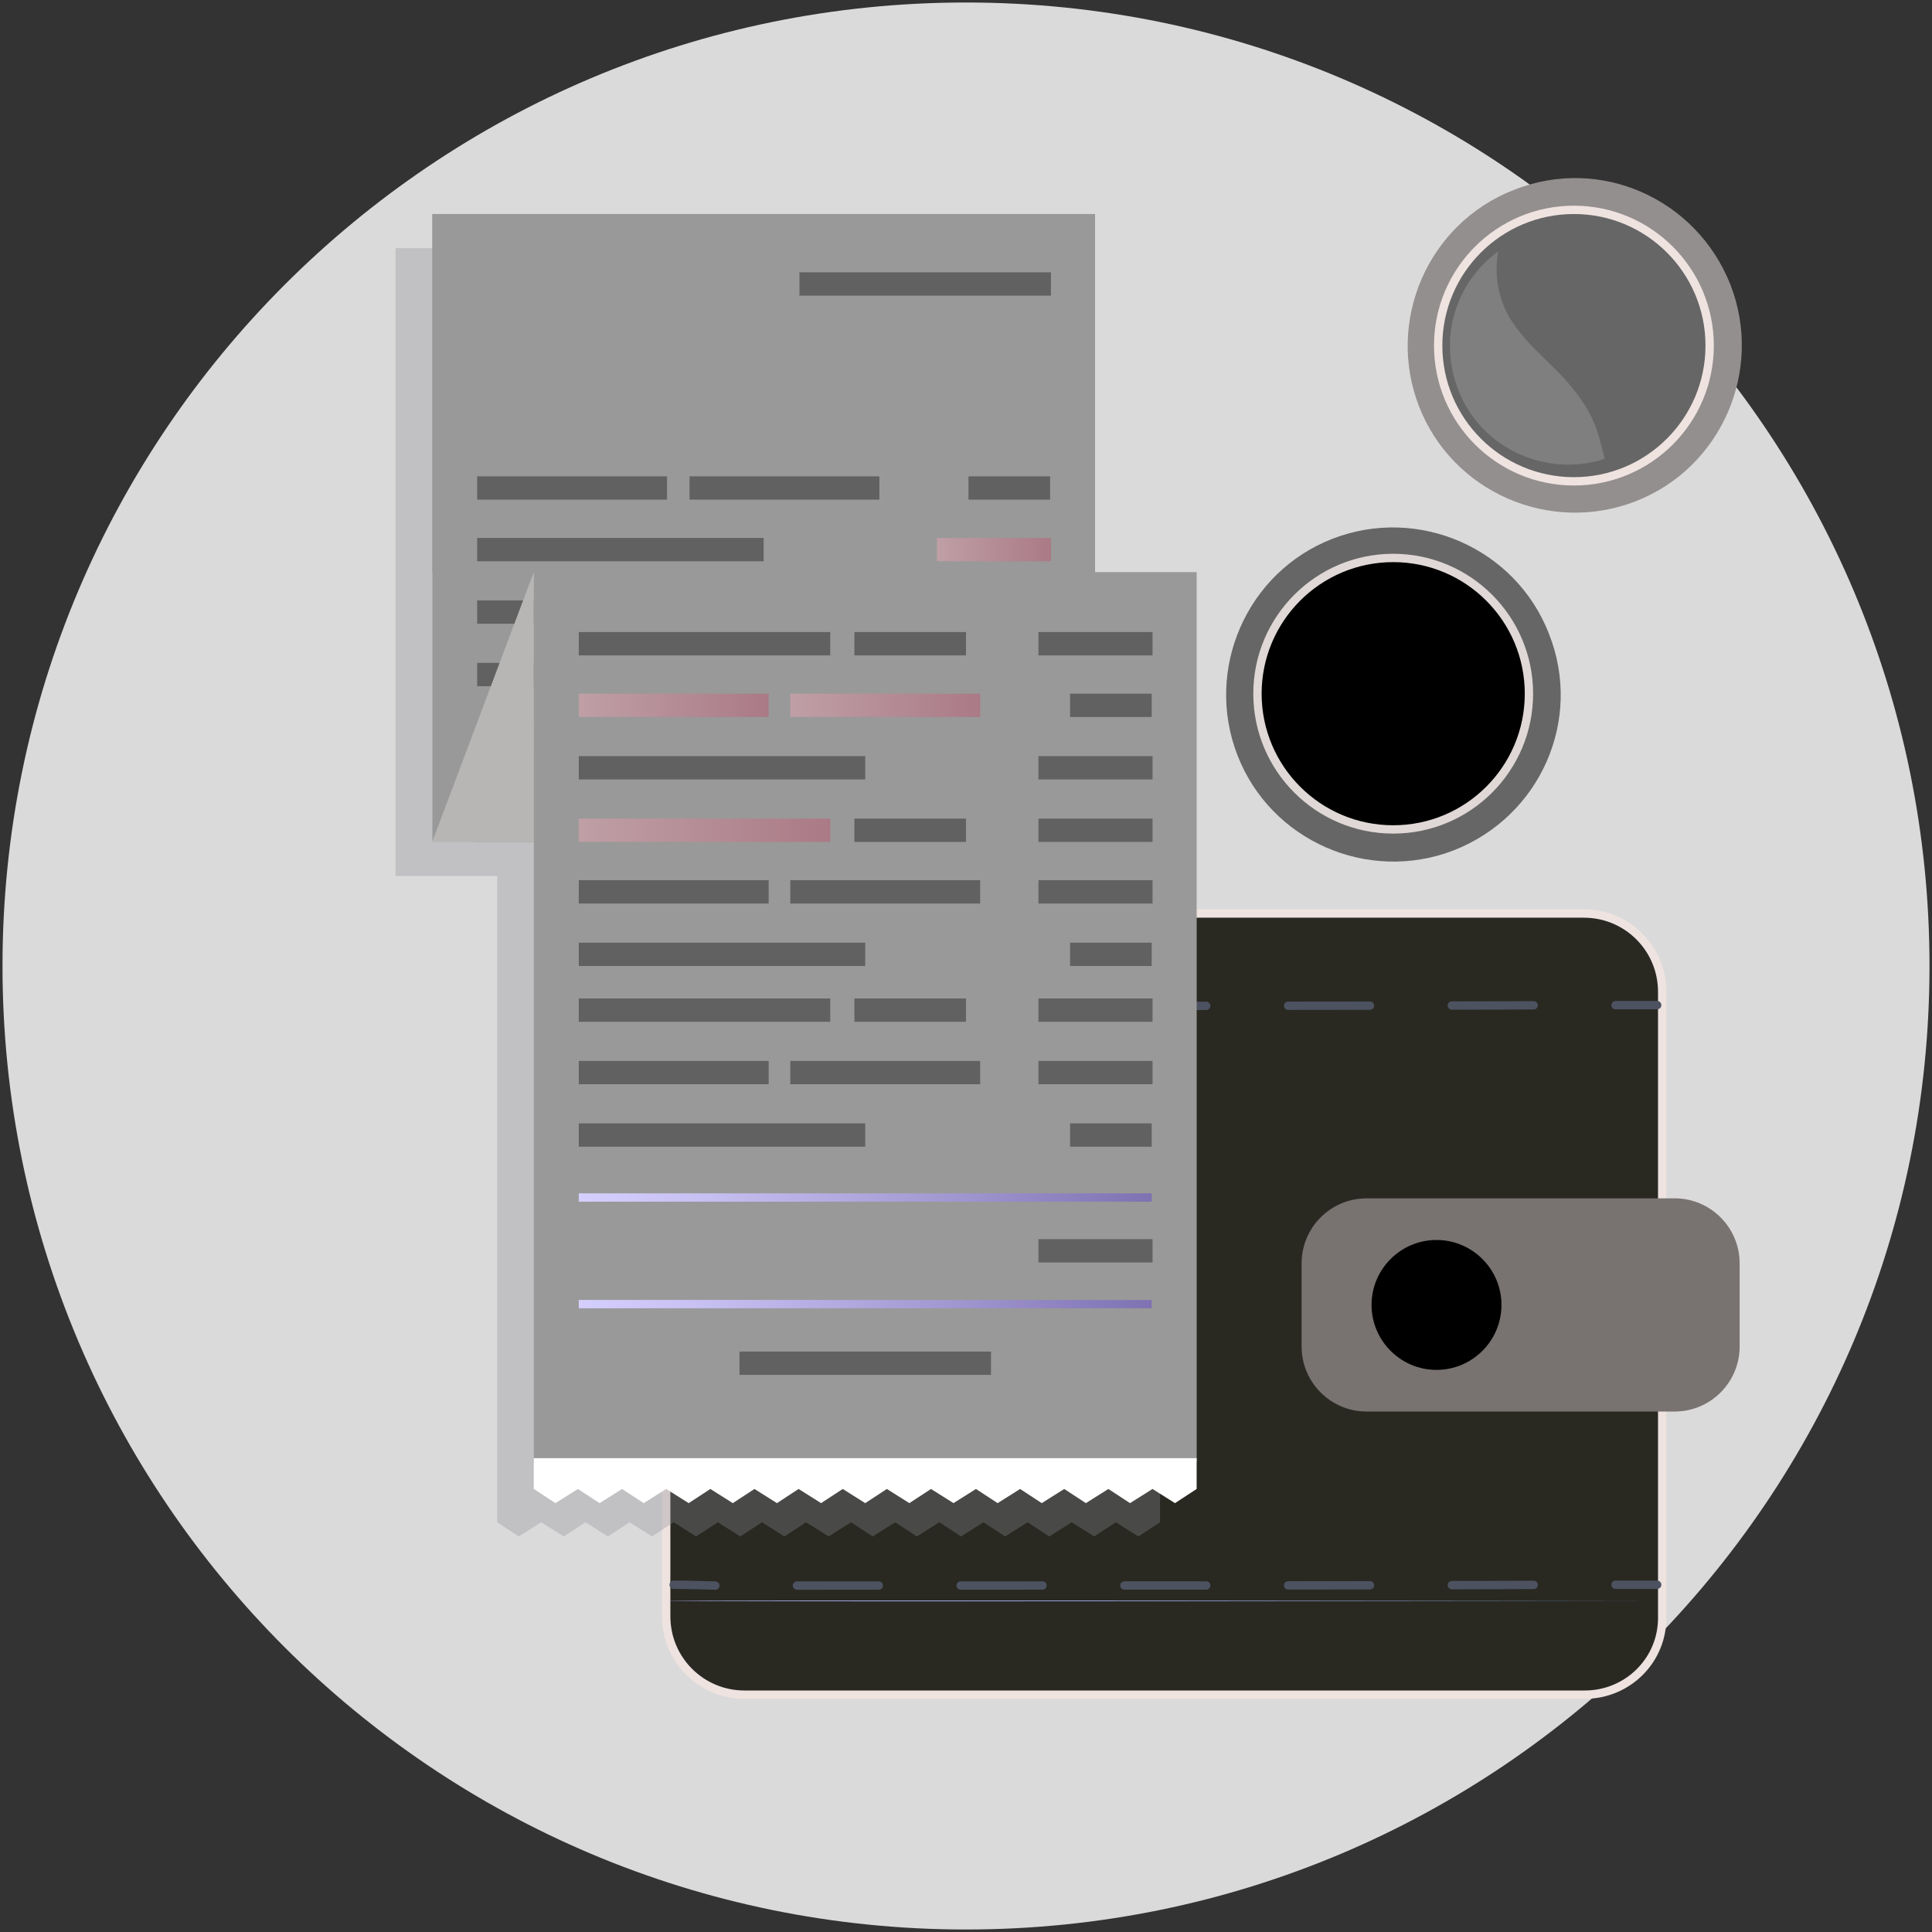
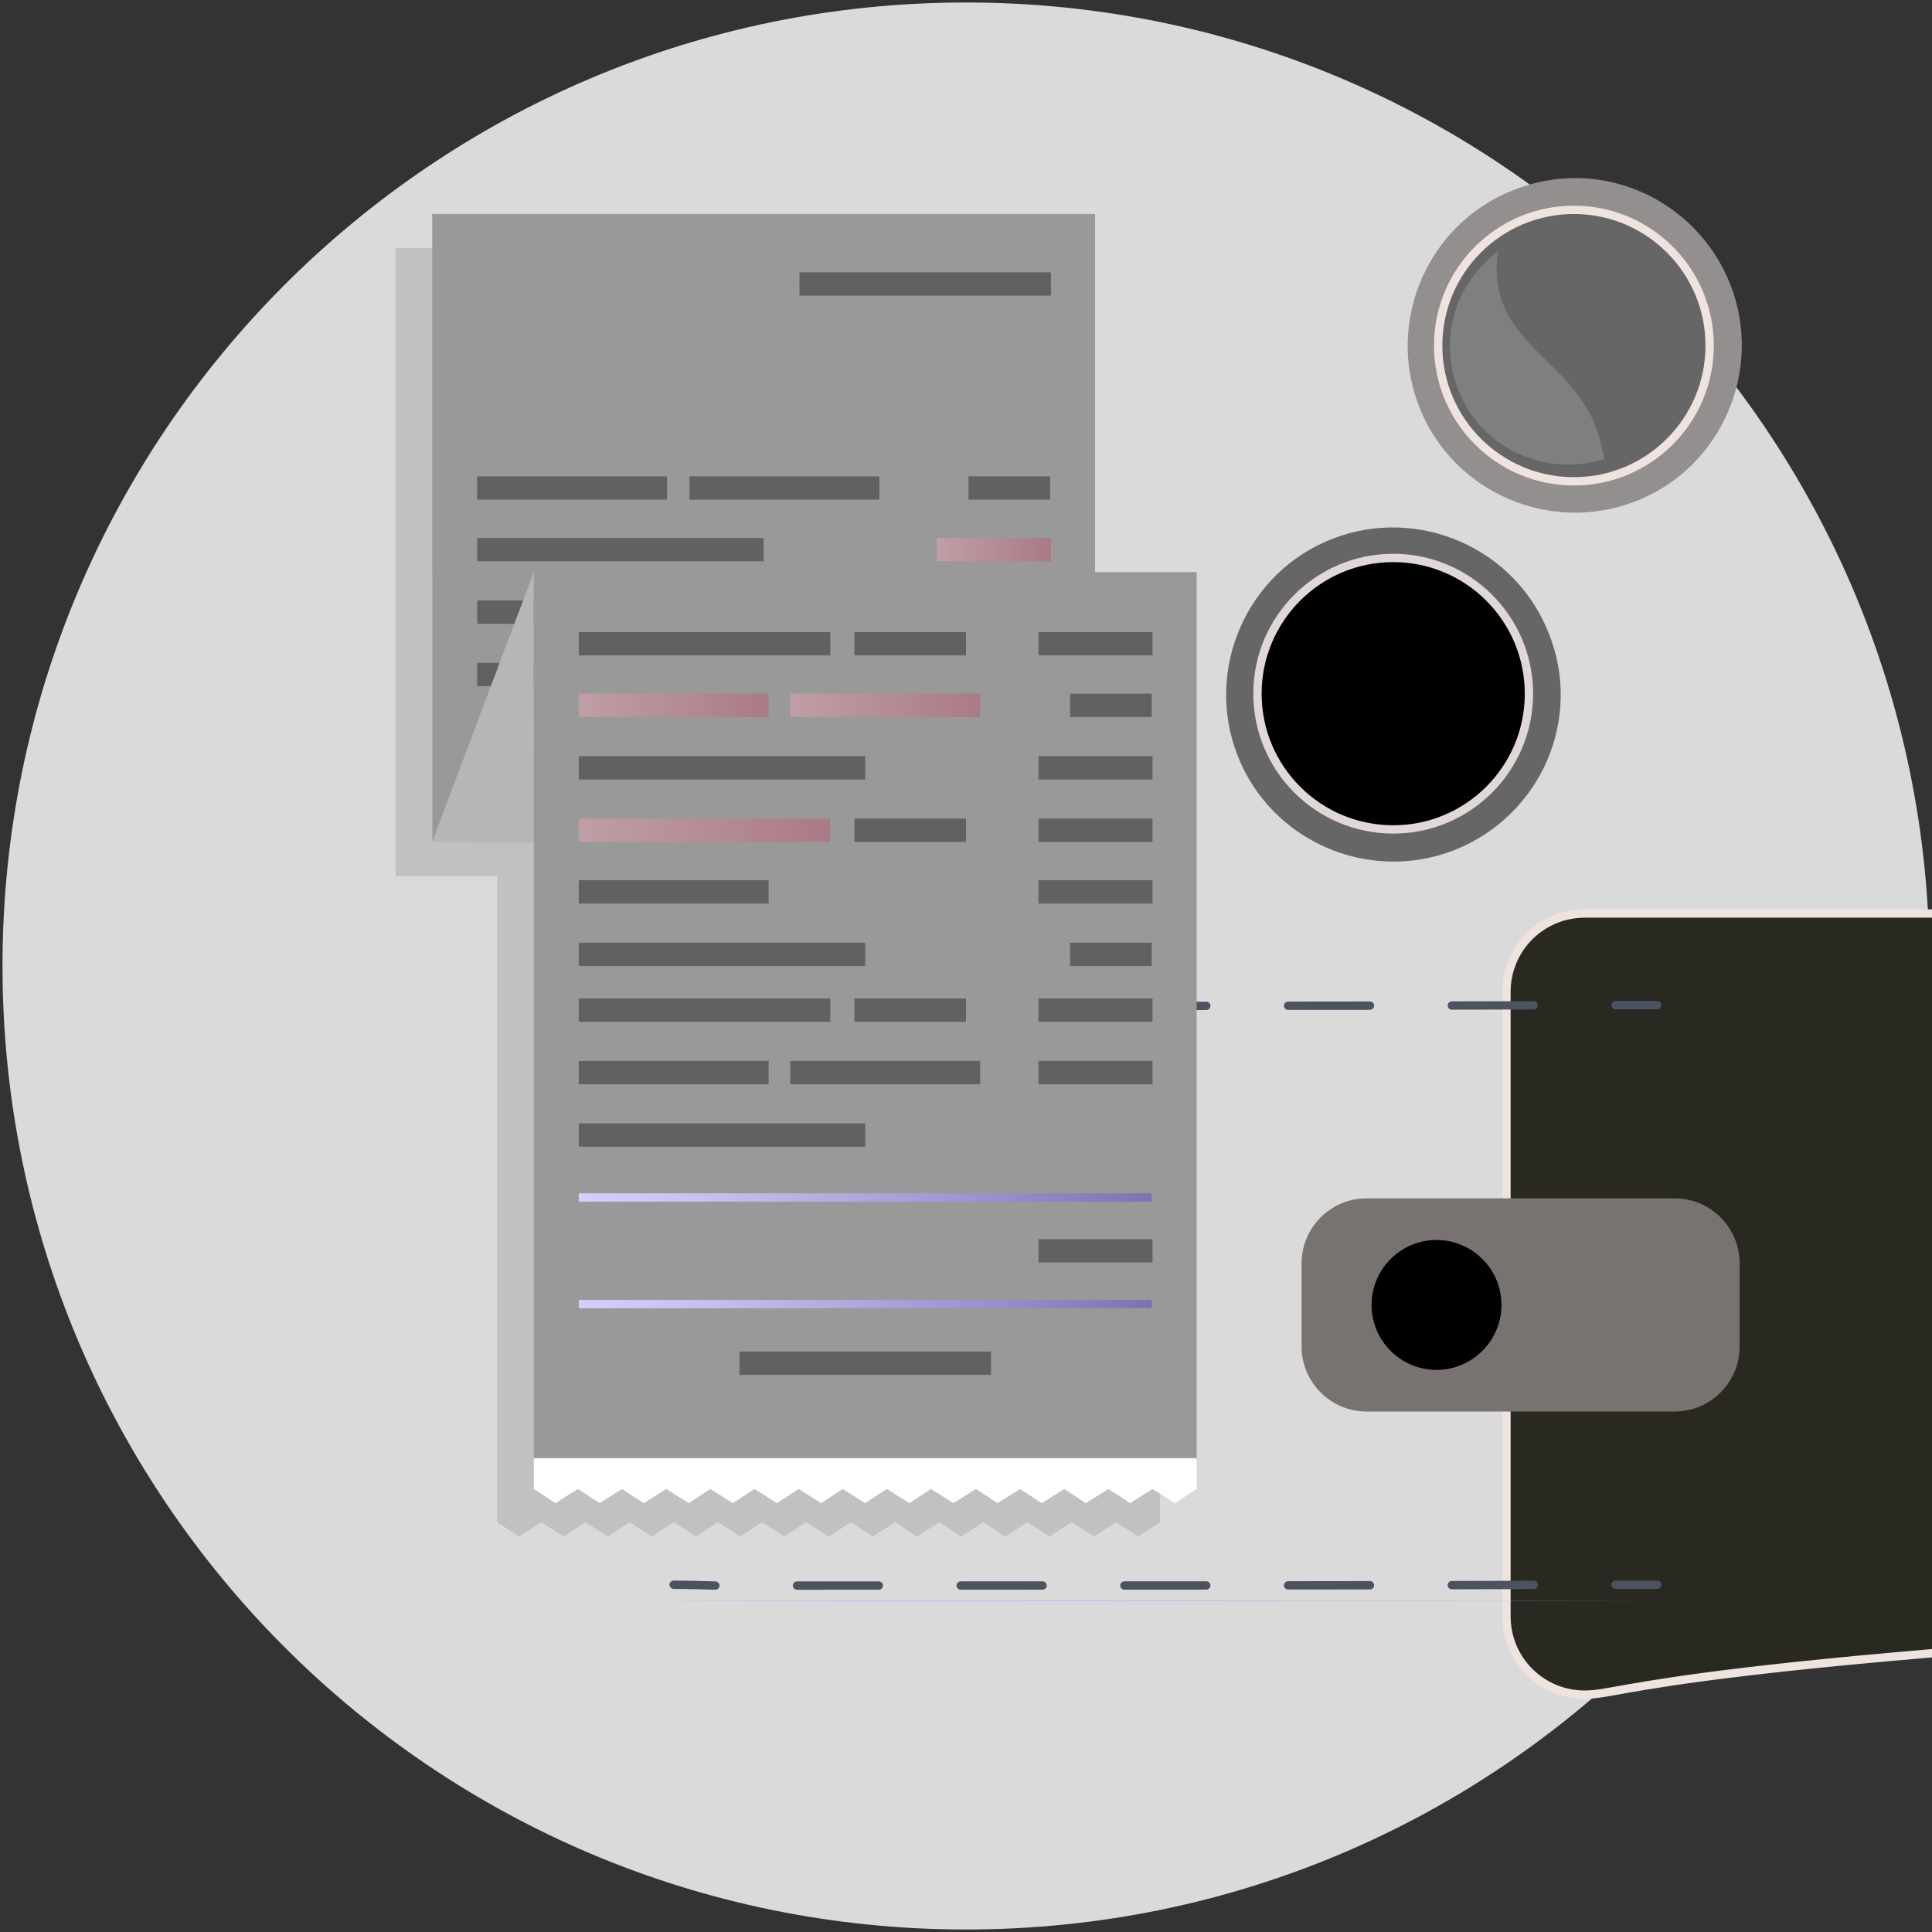
<svg xmlns="http://www.w3.org/2000/svg" id="Layer_1" x="0px" y="0px" viewBox="0 0 232 232" style="enable-background:new 0 0 232 232;" xml:space="preserve">
  <rect x="0" y="0" width="232" height="232" fill="#333333" stroke="none" />
  <style type="text/css"> .st0{fill:#DBDADA;} .st1{fill:#292922;stroke:#EFE3E0;stroke-miterlimit:10;} .st2{fill:#787270;} .st3{fill:url(#SVGID_1_);} .st4{fill:none;stroke:#4D5261;stroke-linecap:round;stroke-linejoin:round;} .st5{fill:none;stroke:#4D5261;stroke-linecap:round;stroke-linejoin:round;stroke-dasharray:9.83,9.83;} .st6{fill:#666666;} .st7{opacity:0.17;fill:#FAFAFA;enable-background:new ;} .st8{stroke:#E0D8D6;stroke-miterlimit:10;} .st9{opacity:0.33;fill:#8B8B94;enable-background:new ;} .st10{fill:#F0F7FB;} .st11{fill:#999999;} .st12{opacity:0.37;fill:url(#SVGID_2_);enable-background:new ;} .st13{opacity:0.37;enable-background:new ;} .st14{opacity:0.37;fill:url(#SVGID_3_);enable-background:new ;} .st15{opacity:0.37;fill:url(#SVGID_4_);enable-background:new ;} .st16{opacity:0.37;fill:url(#SVGID_5_);enable-background:new ;} .st17{opacity:0.37;fill:url(#SVGID_6_);enable-background:new ;} .st18{opacity:0.37;fill:url(#SVGID_7_);enable-background:new ;} .st19{opacity:0.37;fill:url(#SVGID_8_);enable-background:new ;} .st20{fill:#FFFFFF;} .st21{opacity:0.37;fill:url(#SVGID_9_);enable-background:new ;} .st22{opacity:0.37;fill:url(#SVGID_10_);enable-background:new ;} .st23{opacity:0.37;fill:url(#SVGID_11_);enable-background:new ;} .st24{stroke:url(#SVGID_12_);stroke-miterlimit:10;} .st25{stroke:url(#SVGID_13_);stroke-miterlimit:10;} .st26{fill:#B8B5B5;} .st27{fill:#948F8F;} .st28{fill:none;stroke:#EFE3E0;stroke-miterlimit:10;} </style>
  <path class="st0" d="M116,231.7c63.9,0,115.7-51.8,115.7-115.7S179.9,0.3,116,0.3S0.3,52.1,0.3,116S52.1,231.7,116,231.7z" />
-   <path class="st1" d="M190.3,203.5H89.4c-5.2,0-9.4-4.2-9.4-9.4v-75c0-5.2,4.2-9.4,9.4-9.4h100.8c5.2,0,9.4,4.2,9.4,9.4v75 C199.7,199.3,195.5,203.5,190.3,203.5z" />
+   <path class="st1" d="M190.3,203.5c-5.2,0-9.4-4.2-9.4-9.4v-75c0-5.2,4.2-9.4,9.4-9.4h100.8c5.2,0,9.4,4.2,9.4,9.4v75 C199.7,199.3,195.5,203.5,190.3,203.5z" />
  <path class="st2" d="M201.1,169.5h-37c-4.3,0-7.8-3.5-7.8-7.8v-10c0-4.3,3.5-7.8,7.8-7.8h37c4.3,0,7.8,3.5,7.8,7.8v10 C208.9,166,205.4,169.5,201.1,169.5z" />
  <path d="M172.5,164.5c4.3,0,7.8-3.5,7.8-7.8s-3.5-7.8-7.8-7.8s-7.8,3.5-7.8,7.8S168.2,164.5,172.5,164.5z" />
  <linearGradient id="SVGID_1_" gradientUnits="userSpaceOnUse" x1="366" y1="1306.244" x2="485.5" y2="1306.244" gradientTransform="matrix(1 0 0 1 -286 -1114)">
    <stop offset="8.938680e-03" style="stop-color:#BABDFF" />
    <stop offset="1" style="stop-color:#96ADED" />
  </linearGradient>
  <path class="st3" d="M80,192.2c0.6,0.2,119.5,0,119.5,0H80z" />
  <path class="st4" d="M80.9,120.7c0.1,0,1.9,0,5,0.1" />
  <path class="st5" d="M95.7,120.8c24.5,0,72.6,0,93.4-0.1" />
  <path class="st4" d="M194,120.7c3.2,0,5,0,5,0" />
  <path class="st4" d="M80.9,190.3c0.1,0,1.9,0,5,0.1" />
  <path class="st5" d="M95.7,190.4c24.5,0,72.6,0,93.4-0.1" />
  <path class="st4" d="M194,190.3c3.2,0,5,0,5,0" />
  <path class="st6" d="M174.6,102.1c-10.3,4-22-1.1-26-11.4s1.1-22,11.4-26s22,1.1,26,11.4C190.1,86.4,185,98,174.6,102.1z" />
  <path class="st6" d="M173.3,98.5c-8.4,3.3-17.9-0.9-21.1-9.3c-3.3-8.4,0.9-17.9,9.3-21.1c8.4-3.3,17.9,0.9,21.1,9.3 S181.7,95.3,173.3,98.5z" />
  <path class="st7" d="M156.4,86.3c2.1-0.6,4-1.7,5.7-3.1C164.9,81,167,78,170,76c2.6-1.8,5.7-2.3,8.6-1.8c-3.7-5.1-10.4-7.2-16.6-4.8 c-7,2.7-10.6,10.5-8.3,17.6C154.4,86.8,156.1,86.4,156.4,86.3z" />
  <path class="st8" d="M167.3,99.6c9,0,16.3-7.3,16.3-16.3S176.3,67,167.3,67S151,74.3,151,83.3S158.3,99.6,167.3,99.6z" />
  <path class="st9" d="M127.1,72.8v-43H47.5v43v32.4h4.9h7.3v73.9v0.4v3.3l2.6,1.7l2.7-1.7l2.7,1.7l2.6-1.7l2.7,1.7l2.6-1.7l2.7,1.7 l2.6-1.7l2.7,1.7l2.6-1.7l2.7,1.7l2.6-1.7l2.7,1.7l2.6-1.7l2.7,1.7l2.7-1.7l2.6,1.7l2.7-1.7l2.6,1.7l2.7-1.7l2.6,1.7l2.7-1.7 l2.6,1.7l2.7-1.7l2.6,1.7l2.7-1.7l2.7,1.7l2.6-1.7l2.7,1.7l2.6-1.7v-3.3v-0.4V72.8H127.1z" />
  <path class="st10" d="M51.9,101.1V68.7h9.8v27.5c0,2.7-2.2,4.9-4.9,4.9H51.9z" />
  <path class="st11" d="M131.5,25.7H51.9v75.4h79.6V25.7z" />
  <linearGradient id="SVGID_2_" gradientUnits="userSpaceOnUse" x1="376.438" y1="1187.5" x2="389.81" y2="1187.5" gradientTransform="matrix(1 0 0 1 -286 -1114)">
    <stop offset="0" style="stop-color:#FFA7BA" />
    <stop offset="1" style="stop-color:#C64464" />
  </linearGradient>
  <path class="st12" d="M103.8,72.1H90.4v2.8h13.4V72.1z" />
  <path class="st13" d="M126.1,57.2h-9.8V60h9.8V57.2z" />
  <path class="st13" d="M80.1,57.2H57.3V60h22.8V57.2z" />
  <linearGradient id="SVGID_3_" gradientUnits="userSpaceOnUse" x1="398.479" y1="1180" x2="412.13" y2="1180" gradientTransform="matrix(1 0 0 1 -286 -1114)">
    <stop offset="0" style="stop-color:#FFA7BA" />
    <stop offset="1" style="stop-color:#C64464" />
  </linearGradient>
  <path class="st14" d="M126.2,64.6h-13.7v2.8h13.7V64.6z" />
  <path class="st13" d="M91.7,64.6H57.3v2.8h34.4V64.6z" />
  <linearGradient id="SVGID_4_" gradientUnits="userSpaceOnUse" x1="398.479" y1="1187.5" x2="412.13" y2="1187.5" gradientTransform="matrix(1 0 0 1 -286 -1114)">
    <stop offset="0" style="stop-color:#FFA7BA" />
    <stop offset="1" style="stop-color:#C64464" />
  </linearGradient>
  <path class="st15" d="M126.2,72.1h-13.7v2.8h13.7V72.1z" />
  <path class="st13" d="M87.5,72.1H57.3v2.8h30.2V72.1z" />
  <linearGradient id="SVGID_5_" gradientUnits="userSpaceOnUse" x1="398.479" y1="1195" x2="412.13" y2="1195" gradientTransform="matrix(1 0 0 1 -286 -1114)">
    <stop offset="0" style="stop-color:#FFA7BA" />
    <stop offset="1" style="stop-color:#C64464" />
  </linearGradient>
  <path class="st16" d="M126.2,79.6h-13.7v2.8h13.7V79.6z" />
  <path class="st13" d="M80.1,79.6H57.3v2.8h22.8V79.6z" />
  <path class="st13" d="M105.6,57.2H82.8V60h22.8C105.6,60,105.6,57.2,105.6,57.2z" />
  <linearGradient id="SVGID_6_" gradientUnits="userSpaceOnUse" x1="368.76" y1="1195" x2="391.511" y2="1195" gradientTransform="matrix(1 0 0 1 -286 -1114)">
    <stop offset="0" style="stop-color:#FFA7BA" />
    <stop offset="1" style="stop-color:#C64464" />
  </linearGradient>
  <path class="st17" d="M105.6,79.6H82.8v2.8h22.8C105.6,82.4,105.6,79.6,105.6,79.6z" />
  <linearGradient id="SVGID_7_" gradientUnits="userSpaceOnUse" x1="402.318" y1="1202.4" x2="412.13" y2="1202.4" gradientTransform="matrix(1 0 0 1 -286 -1114)">
    <stop offset="0" style="stop-color:#FFA7BA" />
    <stop offset="1" style="stop-color:#C64464" />
  </linearGradient>
  <path class="st18" d="M126.1,87h-9.8v2.8h9.8V87z" />
  <linearGradient id="SVGID_8_" gradientUnits="userSpaceOnUse" x1="343.3" y1="1202.4" x2="377.7" y2="1202.4" gradientTransform="matrix(1 0 0 1 -286 -1114)">
    <stop offset="0" style="stop-color:#FFA7BA" />
    <stop offset="1" style="stop-color:#C64464" />
  </linearGradient>
  <path class="st19" d="M91.7,87H57.3v2.8h34.4V87z" />
  <path class="st11" d="M143.7,68.7H64.1v106.8h79.6V68.7z" />
  <path class="st20" d="M64.1,178.8l2.6,1.7l2.7-1.7l2.6,1.7l2.7-1.7l2.6,1.7l2.7-1.7l2.7,1.7l2.6-1.7l2.7,1.7l2.6-1.7l2.7,1.7 l2.6-1.7l2.7,1.7l2.6-1.7l2.7,1.7l2.6-1.7l2.7,1.7l2.6-1.7l2.7,1.7l2.7-1.7l2.6,1.7l2.7-1.7l2.6,1.7l2.7-1.7l2.6,1.7l2.7-1.7 l2.6,1.7l2.7-1.7l2.7,1.7l2.6-1.7v-3.7H64.1V178.8z" />
  <path class="st13" d="M126.2,32.7H96v2.8h30.2V32.7z" />
  <path class="st13" d="M119,162.3H88.8v2.8H119V162.3z" />
  <path class="st13" d="M138.4,75.9h-13.7v2.8h13.7V75.9z" />
  <path class="st13" d="M99.7,75.9H69.5v2.8h30.2V75.9z" />
  <path class="st13" d="M116,75.9h-13.4v2.8H116V75.9z" />
  <path class="st13" d="M116,98.3h-13.4v2.8H116V98.3z" />
  <path class="st13" d="M138.3,83.3h-9.8v2.8h9.8V83.3z" />
  <linearGradient id="SVGID_9_" gradientUnits="userSpaceOnUse" x1="355.5" y1="1198.7" x2="378.252" y2="1198.7" gradientTransform="matrix(1 0 0 1 -286 -1114)">
    <stop offset="0" style="stop-color:#FFA7BA" />
    <stop offset="1" style="stop-color:#C64464" />
  </linearGradient>
  <path class="st21" d="M92.3,83.3H69.5v2.8h22.8V83.3z" />
  <path class="st13" d="M138.4,90.8h-13.7v2.8h13.7V90.8z" />
  <path class="st13" d="M103.9,90.8H69.5v2.8h34.4V90.8z" />
  <path class="st13" d="M138.4,98.3h-13.7v2.8h13.7V98.3z" />
  <linearGradient id="SVGID_10_" gradientUnits="userSpaceOnUse" x1="355.5" y1="1213.7" x2="385.651" y2="1213.7" gradientTransform="matrix(1 0 0 1 -286 -1114)">
    <stop offset="0" style="stop-color:#FFA7BA" />
    <stop offset="1" style="stop-color:#C64464" />
  </linearGradient>
  <path class="st22" d="M99.7,98.3H69.5v2.8h30.2V98.3z" />
  <path class="st13" d="M138.4,105.7h-13.7v2.8h13.7V105.7z" />
  <path class="st13" d="M92.3,105.7H69.5v2.8h22.8V105.7z" />
  <linearGradient id="SVGID_11_" gradientUnits="userSpaceOnUse" x1="380.939" y1="1198.7" x2="403.691" y2="1198.7" gradientTransform="matrix(1 0 0 1 -286 -1114)">
    <stop offset="0" style="stop-color:#FFA7BA" />
    <stop offset="1" style="stop-color:#C64464" />
  </linearGradient>
  <path class="st23" d="M117.7,83.3H94.9v2.8h22.8V83.3z" />
-   <path class="st13" d="M117.7,105.7H94.9v2.8h22.8V105.7z" />
  <path class="st13" d="M138.3,113.2h-9.8v2.8h9.8V113.2z" />
  <path class="st13" d="M138.4,148.8h-13.7v2.8h13.7V148.8z" />
  <path class="st13" d="M103.9,113.2H69.5v2.8h34.4V113.2z" />
  <path class="st13" d="M116,119.9h-13.4v2.8H116V119.9z" />
  <path class="st13" d="M138.4,119.9h-13.7v2.8h13.7V119.9z" />
  <path class="st13" d="M99.7,119.9H69.5v2.8h30.2V119.9z" />
  <path class="st13" d="M138.4,127.4h-13.7v2.8h13.7V127.4z" />
  <path class="st13" d="M92.3,127.4H69.5v2.8h22.8V127.4z" />
  <path class="st13" d="M117.7,127.4H94.9v2.8h22.8V127.4z" />
-   <path class="st13" d="M138.3,134.9h-9.8v2.8h9.8V134.9z" />
  <path class="st13" d="M103.9,134.9H69.5v2.8h34.4V134.9z" />
  <linearGradient id="SVGID_12_" gradientUnits="userSpaceOnUse" x1="355.5" y1="1257.8" x2="424.3" y2="1257.8" gradientTransform="matrix(1 0 0 1 -286 -1114)">
    <stop offset="0" style="stop-color:#D5CFFE" />
    <stop offset="0.217" style="stop-color:#C7C0F2" />
    <stop offset="0.633" style="stop-color:#A399D2" />
    <stop offset="1" style="stop-color:#7E72B2" />
  </linearGradient>
  <path class="st24" d="M69.5,143.8h68.8" />
  <linearGradient id="SVGID_13_" gradientUnits="userSpaceOnUse" x1="355.5" y1="1270.6" x2="424.3" y2="1270.6" gradientTransform="matrix(1 0 0 1 -286 -1114)">
    <stop offset="0" style="stop-color:#D5CFFE" />
    <stop offset="0.217" style="stop-color:#C7C0F2" />
    <stop offset="0.633" style="stop-color:#A399D2" />
    <stop offset="1" style="stop-color:#7E72B2" />
  </linearGradient>
  <path class="st25" d="M69.5,156.6h68.8" />
  <path class="st26" d="M64.1,68.7v32.4H51.9L64.1,68.7z" />
  <path class="st27" d="M207.8,34.2c4,10.3-1.1,22-11.4,26c-10.3,4-22-1.1-26-11.4s1.1-22,11.4-26C192.1,18.7,203.7,23.8,207.8,34.2z" />
  <path class="st6" d="M204.2,35.6c3.3,8.4-0.9,17.9-9.3,21.1c-8.4,3.3-17.9-0.9-21.1-9.3c-3.3-8.4,0.9-17.9,9.3-21.1 C191.5,23,201,27.1,204.2,35.6z" />
  <path class="st7" d="M192,52.4c-0.6-2.1-1.7-4-3.1-5.7c-2.2-2.8-5.2-4.9-7.2-7.9c-1.8-2.6-2.3-5.7-1.8-8.6 c-5.1,3.7-7.2,10.4-4.8,16.6c2.7,7,10.5,10.6,17.6,8.3C192.5,54.4,192.1,52.7,192,52.4z" />
  <path class="st28" d="M189,57.8c9,0,16.3-7.3,16.3-16.3S198,25.2,189,25.2s-16.3,7.3-16.3,16.3S180,57.8,189,57.8z" />
</svg>